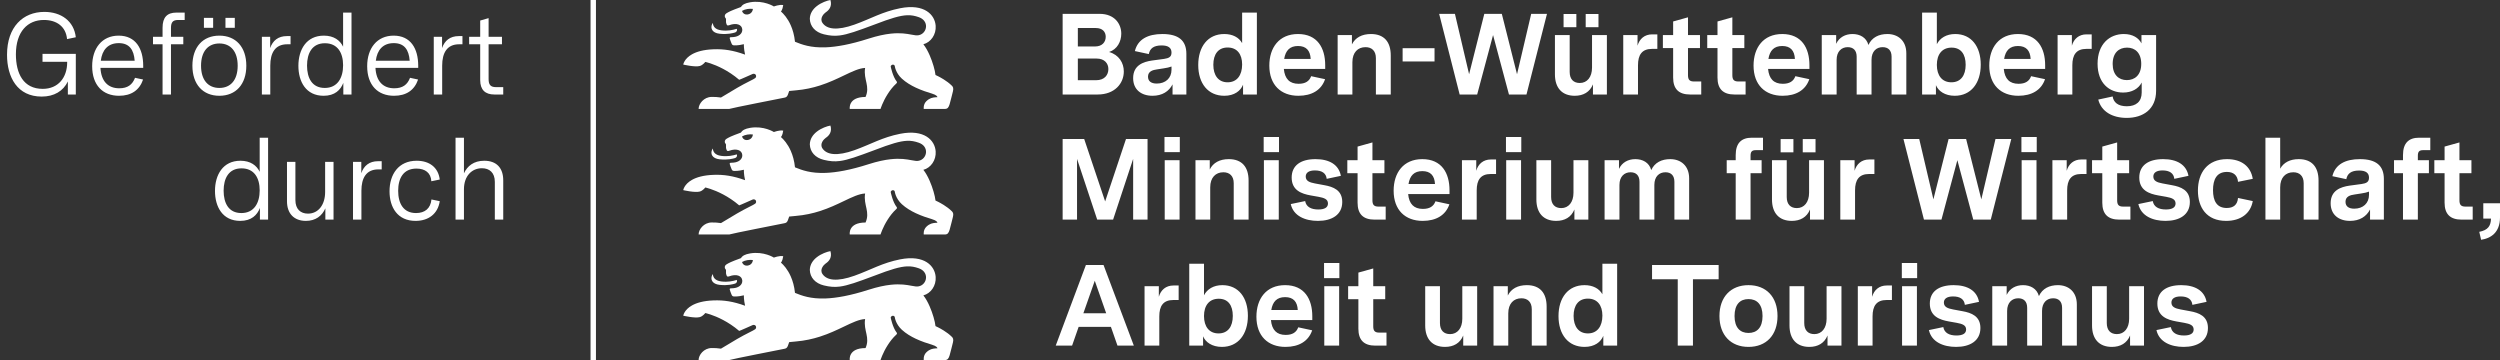
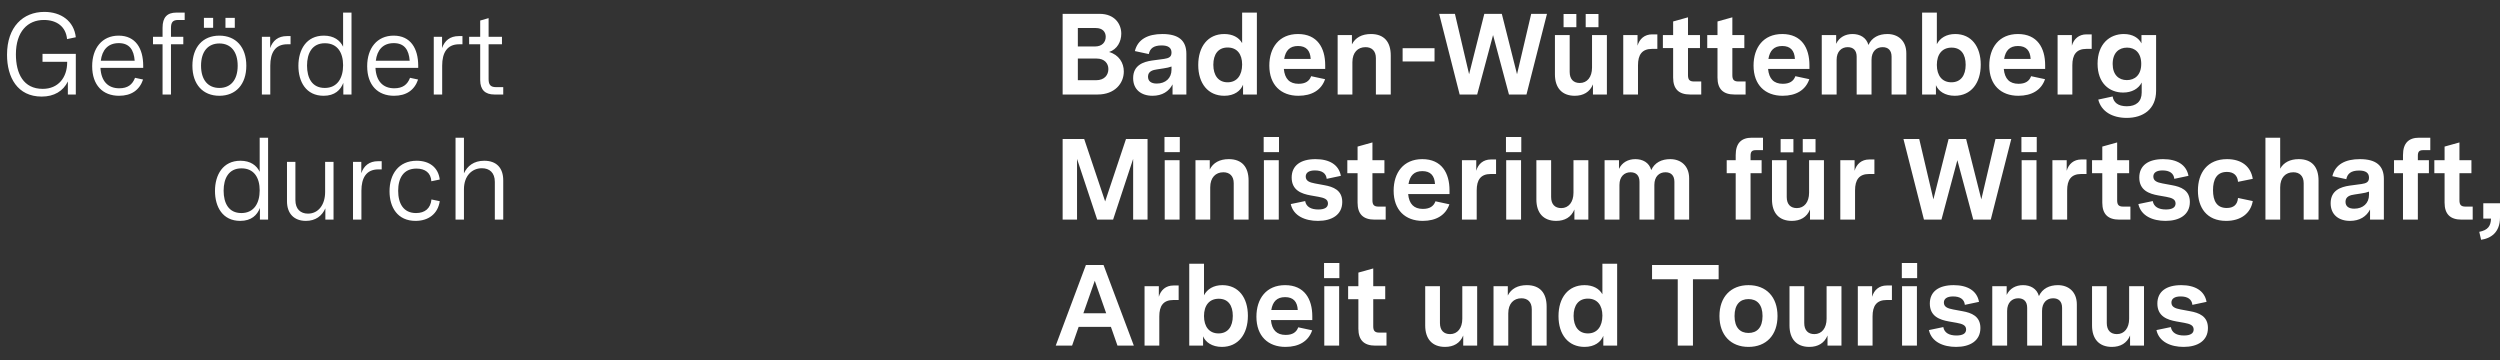
<svg xmlns="http://www.w3.org/2000/svg" viewBox="0 0 1388.764 200" fill="#FFFFFF">
  <rect x="0" y="0" width="1388.764" height="200" fill="#333333" stroke="none" />
  <path d="M23.168 53.652C30.016 53.652 35.072 50.644 37.696 45.268L37.696 52.5L42.112 52.5L42.112 29.908L23.616 29.908L23.616 34.324L37.312 34.324L37.312 34.644C37.312 43.028 32.384 49.364 23.744 49.364C12.992 49.364 8.832 40.852 8.832 30.164C8.832 17.556 15.36 11.092 24.384 11.092C31.552 11.092 36.608 14.804 37.248 21.716L42.112 20.692C41.088 11.668 33.92 6.612 24.64 6.612C12.8 6.612 3.904 14.932 3.904 30.42C3.904 42.964 9.664 53.652 23.168 53.652ZM66.112 53.204C72.896 53.204 77.44 50.132 79.488 44.18L75.008 43.22C73.536 47.06 70.912 49.044 66.24 49.044C60.032 49.044 56.192 45.14 55.808 37.716L79.552 37.716L79.552 36.5C79.552 26.964 75.328 19.796 65.92 19.796C56.64 19.796 51.2 26.836 51.2 36.756C51.2 47.38 57.152 53.204 66.112 53.204ZM56 33.748C56.704 27.86 59.904 23.956 65.984 23.956C71.872 23.956 74.368 27.668 74.816 33.748ZM90.304 52.5L94.976 52.5L94.976 24.596L101.824 24.596L101.824 20.436L94.976 20.436L94.976 15.572C94.976 12.436 95.936 11.092 99.008 11.092L102.592 11.092L102.592 6.996L97.984 6.996C92.928 6.996 90.304 9.556 90.304 15.38L90.304 20.436L84.992 20.436L84.992 24.596L90.304 24.596ZM121.856 53.204C131.008 53.204 136.832 46.868 136.832 36.5C136.832 26.132 131.008 19.796 121.856 19.796C112.704 19.796 106.88 26.132 106.88 36.5C106.88 46.868 112.704 53.204 121.856 53.204ZM121.856 48.852C115.584 48.852 111.68 44.436 111.68 36.5C111.68 28.564 115.584 24.148 121.856 24.148C128.128 24.148 132.032 28.564 132.032 36.5C132.032 44.436 128.128 48.852 121.856 48.852ZM125.248 15.444L130.432 15.444L130.432 9.94L125.248 9.94ZM113.28 15.444L118.4 15.444L118.4 9.94L113.28 9.94ZM145.472 52.5L150.144 52.5L150.144 36.436C150.144 29.46 152.768 24.596 159.552 24.596L161.408 24.596L161.408 20.052L159.36 20.052C154.56 20.052 151.488 22.548 150.08 26.708L150.08 20.436L145.472 20.436ZM179.776 53.204C185.984 53.204 189.184 50.004 190.72 46.036L190.72 52.5L195.264 52.5L195.264 6.996L190.592 6.996L190.592 25.94C188.928 22.42 185.472 19.796 179.904 19.796C170.176 19.796 165.76 27.604 165.76 36.564C165.76 45.396 169.984 53.204 179.776 53.204ZM180.416 48.852C173.312 48.852 170.56 43.284 170.56 36.436C170.56 29.588 173.376 24.02 180.48 24.02C187.584 24.02 190.592 29.396 190.592 36.244C190.592 43.22 187.52 48.852 180.416 48.852ZM218.88 53.204C225.664 53.204 230.208 50.132 232.256 44.18L227.776 43.22C226.304 47.06 223.68 49.044 219.008 49.044C212.8 49.044 208.96 45.14 208.576 37.716L232.32 37.716L232.32 36.5C232.32 26.964 228.096 19.796 218.688 19.796C209.408 19.796 203.968 26.836 203.968 36.756C203.968 47.38 209.92 53.204 218.88 53.204ZM208.768 33.748C209.472 27.86 212.672 23.956 218.752 23.956C224.64 23.956 227.136 27.668 227.584 33.748ZM240.96 52.5L245.632 52.5L245.632 36.436C245.632 29.46 248.256 24.596 255.04 24.596L256.896 24.596L256.896 20.052L254.848 20.052C250.048 20.052 246.976 22.548 245.568 26.708L245.568 20.436L240.96 20.436ZM274.624 52.5L279.552 52.5L279.552 48.404L275.52 48.404C272.384 48.404 271.424 46.932 271.424 43.924L271.424 24.596L278.848 24.596L278.848 20.436L271.424 20.436L271.424 10.068L266.752 11.412L266.752 20.436L260.608 20.436L260.608 24.596L266.752 24.596L266.752 44.5C266.752 49.94 269.568 52.5 274.624 52.5Z" />
  <path d="M133.44 122.704C139.648 122.704 142.848 119.504 144.384 115.536L144.384 122L148.928 122L148.928 76.496L144.256 76.496L144.256 95.44C142.592 91.92 139.136 89.296 133.568 89.296C123.84 89.296 119.424 97.104 119.424 106.064C119.424 114.896 123.648 122.704 133.44 122.704ZM134.08 118.352C126.976 118.352 124.224 112.784 124.224 105.936C124.224 99.088 127.04 93.52 134.144 93.52C141.248 93.52 144.256 98.896 144.256 105.744C144.256 112.72 141.184 118.352 134.08 118.352ZM169.92 122.704C175.296 122.704 178.88 119.952 180.736 115.728L180.736 122L185.28 122L185.28 89.936L180.608 89.936L180.608 106.704C180.608 113.68 176.896 118.672 171.072 118.672C166.976 118.672 164.096 116.176 164.096 111.12L164.096 89.936L159.424 89.936L159.424 111.824C159.424 118.672 163.392 122.704 169.92 122.704ZM196.096 122L200.768 122L200.768 105.936C200.768 98.96 203.392 94.096 210.176 94.096L212.032 94.096L212.032 89.552L209.984 89.552C205.184 89.552 202.112 92.048 200.704 96.208L200.704 89.936L196.096 89.936ZM230.848 122.704C238.144 122.704 243.264 118.672 244.288 111.76L239.68 110.8C239.168 115.792 236.032 118.352 231.104 118.352C224.064 118.352 221.184 112.976 221.184 106C221.184 99.024 224.064 93.648 231.36 93.648C236.16 93.648 239.36 96.016 239.616 100.688L244.288 99.728C243.456 92.944 238.464 89.296 231.488 89.296C221.312 89.296 216.384 96.912 216.384 106.256C216.384 115.216 220.864 122.704 230.848 122.704ZM253.056 122L257.728 122L257.728 105.104C257.728 97.808 262.08 93.456 267.712 93.456C271.936 93.456 274.88 95.952 274.88 101.008L274.88 122L279.552 122L279.552 100.176C279.552 93.328 275.84 89.296 268.992 89.296C263.168 89.296 259.584 92.24 257.728 96.272L257.728 76.496L253.056 76.496Z" />
  <path d="" />
-   <line x1="329.552" y1="0" x2="329.552" y2="200" stroke="#FFFFFF" stroke-width="3" />
  <g transform="translate(379.552,0)">
-     <path id="lion" d="M133.391,164.086c4.138-1.09,7.165-5.375,6.827-10.254-.423-6.048-6.149-12.444-19.728-9.762-4.942.978-8.988,2.416-12.87,4-4.075,1.662-7.97,3.485-12.531,5.105-4.697,1.669-8.639,2.39-11.705,2.13-2.758-.234-4.807-1.262-6.06-3.108-1.704-2.555.772-5.132,1.82-5.852,1.91-1.249,3.63-3.38,2.614-6.845-1.831.319-5.045,1.394-7.603,3.412-2.116,1.669-3.784,3.981-3.848,7.042.122,4.185,3.016,7.455,7.832,8.608,3.231.773,5.809,1.022,8.855.624,4.372-.572,9.71-2.479,19.335-6.084,8.993-3.469,14.049-4.958,17.923-5.133,2.431-.11,4.396.298,6.578,1.059,1.364.476,2.35,1.198,3.006,2.041.78,1.003,1.094,2.179,1.021,3.317-.137,2.136-1.634,4.145-3.96,4.646-.536.116-1.116.151-1.733.09-.72-.069-1.503-.217-2.387-.381-2.609-.489-6.128-1.146-11.605-.543-3.286.362-7.276,1.177-12.197,2.755-10.268,3.291-17.933,4.609-23.849,4.836-8.38.321-13.254-1.547-17.057-3.101-.375-3.641-1.252-6.649-2.327-9.094-1.744-3.967-4.01-6.45-5.5-7.747,0,0,.862-.534,1.291-3.534-2.143-.428-5.17.778-5.17.778,0,0-5.62-3.608-13.219-2.323-2.9.508-4.281,1.302-5.075,2.614-6.038,2.217-6.53,2.598-8.07,3.487-1.0.63-.915,1.471-.915,1.683,0,.487.254.788.365.921.159.185.307.354.307.693.016,1.757-.137,1.633.402,3.024.238.561.767.518,1.402.302,3.985-1.487,7.044-.327,7.239,2.368.156,2.324-2.01,3.993-4.905,4.226-.645.039-1.094.065-1.344.079-.476.032-.794.074-.741.63.061.44.695,2.023.867,2.472.435,1.225.714,1.397,1.741,1.434,1.937.069,4.445-.413,5.25-.661,0,0-.085,2.455.683,5.799-6.71-2.418-11.832-3.169-17.516-2.963-5.677.204-9.449,1.368-11.951,2.772-4.429,2.484-4.882,5.72-4.882,5.72.032.005,6.53,1.534,9.192.783,1.805-.513,3.043-2.259,3.043-2.259,0,0,4.289.881,9.93,3.873,2.759,1.464,5.841,3.433,8.903,6.051.113.097,7.202-3.131,7.551-3.26.875-.322,1.529.262,1.68.547.246.466.332,1.341-.352,1.797-.672.603-5.423,2.7-10.001,5.404-2.974,1.762-6.207,3.672-8.985,5.37-2.18-.28-3.127-.365-5.175-.344-4.377.048-7.255,3.873-7.255,6.672h17.024c.709-.258,7.828-1.71,15.017-3.149,5.226-1.046,10.489-2.084,13.353-2.65,1.284-.254,2.079-.412,2.185-.434.382-.086.898-.147,1.365-.605.234-.229.455-.559.641-1.04.132-.328.736-2.079.736-2.079l3.725-.36c4.972-.421,9.381-1.422,13.338-2.689,5.085-1.627,9.426-3.692,13.259-5.528,4.668-2.238,8.52-4.085,11.859-4.233-.537,3.301.239,5.869.764,8.398.501,2.409.775,4.784-.526,7.723-9.859,0-8.774,6.645-8.774,6.645h17.098s1.205-3.932,3.974-8.266c1.274-1.995,2.836-4.076,4.844-5.9.418-.376.381-.772.143-1.09-2.17-2.693-3.267-8.116-3.267-8.116-.185-.693.652-1.153.938-1.201.301-.053,1.113-.059,1.279.723,0,0,.381,3.761,3.943,7.036,2.253,2.066,4.989,3.695,7.716,4.979,3.28,1.545,6.551,2.593,8.963,3.306,2.757.815,3.064,1.735,3.064,2.01-.064,0-1.048.048-1.206.064-1.397.153-3.001.333-4.869,2.106-1.91,1.815-1.508,4.349-1.508,4.349h11.764c1.535,0,2.08-.905,2.614-2.635.344-1.111,1.736-6.751,1.831-7.137.46-1.714-.021-2.624-.614-3.137-1.349-1.352-2.988-2.537-4.5-3.485-2.452-1.537-4.57-2.452-4.57-2.452-.279-2.619-1.515-7.007-3.244-10.964-1.02-2.336-2.229-4.521-3.498-6.104ZM32.649,145.547c1.773-1.06,4.104-1.33,6.02-1.105-.207,3.465-5.073,4.384-6.02,1.105ZM16.018,152.953c.068-.148.146-.294.232-.437.014-.024.085-.14.103-.165.036-.049.115-.019.12.041.069,1.365.852,3.476,4.662,3.952,3.604.455,6.314-.159,8.626-.841.259.624.19,1.609-1,2.047-1.074.328-3.996,1.18-8.536.698-4.239-.45-5.217-3.112-4.207-5.296ZM133.391,94.336c4.138-1.09,7.165-5.375,6.827-10.254-.423-6.048-6.149-12.444-19.728-9.762-4.942.978-8.988,2.416-12.87,4-4.075,1.662-7.97,3.485-12.531,5.105-4.697,1.669-8.639,2.39-11.705,2.13-2.758-.234-4.807-1.262-6.06-3.108-1.704-2.555.772-5.132,1.82-5.852,1.91-1.249,3.63-3.38,2.614-6.845-1.831.319-5.045,1.394-7.603,3.412-2.116,1.669-3.784,3.981-3.848,7.042.122,4.185,3.016,7.455,7.832,8.608,3.231.773,5.809,1.022,8.855.624,4.372-.572,9.71-2.479,19.335-6.084,8.993-3.469,14.049-4.958,17.923-5.133,2.431-.11,4.396.298,6.578,1.059,1.364.476,2.35,1.198,3.006,2.041.78,1.003,1.094,2.179,1.021,3.317-.137,2.136-1.634,4.145-3.96,4.646-.536.116-1.116.151-1.733.09-.72-.069-1.503-.217-2.387-.381-2.609-.489-6.128-1.146-11.605-.543-3.286.362-7.276,1.177-12.197,2.755-10.268,3.291-17.933,4.609-23.849,4.836-8.38.321-13.254-1.547-17.057-3.101-.375-3.641-1.252-6.649-2.327-9.094-1.744-3.967-4.01-6.45-5.5-7.747,0,0,.862-.534,1.291-3.534-2.143-.428-5.17.778-5.17.778,0,0-5.62-3.608-13.219-2.323-2.9.508-4.281,1.302-5.075,2.614-6.038,2.217-6.53,2.598-8.07,3.487-1.0.63-.915,1.471-.915,1.683,0,.487.254.788.365.921.159.185.307.354.307.693.016,1.757-.137,1.633.402,3.024.238.561.767.518,1.402.302,3.985-1.487,7.044-.327,7.239,2.368.156,2.324-2.01,3.993-4.905,4.226-.645.039-1.094.065-1.344.079-.476.032-.794.074-.741.63.061.44.695,2.023.867,2.472.435,1.225.714,1.397,1.741,1.434,1.937.069,4.445-.413,5.25-.661,0,0-.085,2.455.683,5.799-6.71-2.418-11.832-3.169-17.516-2.963-5.677.204-9.449,1.368-11.951,2.772-4.429,2.484-4.882,5.72-4.882,5.72.032.005,6.53,1.534,9.192.783,1.805-.513,3.043-2.259,3.043-2.259,0,0,4.289.881,9.93,3.873,2.759,1.464,5.841,3.433,8.903,6.051.113.097,7.202-3.131,7.551-3.26.875-.322,1.529.262,1.68.547.246.466.332,1.341-.352,1.797-.672.603-5.423,2.7-10.001,5.404-2.974,1.762-6.207,3.672-8.985,5.37-2.18-.28-3.127-.365-5.175-.344-4.377.048-7.255,3.873-7.255,6.672h17.024c.709-.258,7.828-1.71,15.017-3.149,5.226-1.046,10.489-2.084,13.353-2.65,1.284-.254,2.079-.412,2.185-.434.382-.086.898-.147,1.365-.605.234-.229.455-.559.641-1.04.132-.328.736-2.079.736-2.079l3.725-.36c4.972-.421,9.381-1.422,13.338-2.689,5.085-1.627,9.426-3.692,13.259-5.528,4.668-2.238,8.52-4.085,11.859-4.233-.537,3.301.239,5.869.764,8.398.501,2.409.775,4.784-.526,7.723-9.859,0-8.774,6.645-8.774,6.645h17.098s1.205-3.932,3.974-8.266c1.274-1.995,2.836-4.076,4.844-5.9.418-.376.381-.772.143-1.09-2.17-2.693-3.267-8.116-3.267-8.116-.185-.693.652-1.153.938-1.201.301-.053,1.113-.059,1.279.723,0,0,.381,3.761,3.943,7.036,2.253,2.066,4.989,3.695,7.716,4.979,3.28,1.545,6.551,2.593,8.963,3.306,2.757.815,3.064,1.735,3.064,2.01-.064,0-1.048.048-1.206.064-1.397.153-3.001.333-4.869,2.106-1.91,1.815-1.508,4.349-1.508,4.349h11.764c1.535,0,2.08-.905,2.614-2.635.344-1.111,1.736-6.751,1.831-7.137.46-1.714-.021-2.624-.614-3.137-1.349-1.352-2.988-2.537-4.5-3.485-2.452-1.537-4.57-2.452-4.57-2.452-.279-2.619-1.515-7.007-3.244-10.964-1.02-2.336-2.229-4.521-3.498-6.104ZM32.649,75.797c1.773-1.06,4.104-1.33,6.02-1.105-.207,3.465-5.073,4.384-6.02,1.105ZM16.018,83.204c.068-.148.146-.294.232-.437.014-.024.085-.14.103-.165.036-.049.115-.019.12.041.069,1.365.852,3.476,4.662,3.952,3.604.455,6.314-.159,8.626-.841.259.624.19,1.609-1,2.047-1.074.328-3.996,1.18-8.536.698-4.239-.45-5.217-3.112-4.207-5.296ZM133.391,24.586c4.138-1.09,7.165-5.375,6.827-10.254-.423-6.048-6.149-12.444-19.728-9.762-4.942.978-8.988,2.416-12.87,4-4.075,1.662-7.97,3.485-12.531,5.105-4.697,1.669-8.639,2.39-11.705,2.13-2.758-.234-4.807-1.262-6.06-3.108-1.704-2.555.772-5.132,1.82-5.852,1.91-1.249,3.63-3.38,2.614-6.845-1.831.319-5.045,1.394-7.603,3.412-2.116,1.669-3.784,3.981-3.848,7.042.122,4.185,3.016,7.455,7.832,8.608,3.231.773,5.809,1.022,8.855.624,4.372-.572,9.71-2.479,19.335-6.084,8.993-3.469,14.049-4.958,17.923-5.133,2.431-.11,4.396.298,6.578,1.059,1.364.476,2.35,1.198,3.006,2.041.78,1.003,1.094,2.179,1.021,3.317-.137,2.136-1.634,4.145-3.96,4.646-.536.116-1.116.151-1.733.09-.72-.069-1.503-.217-2.387-.381-2.609-.489-6.128-1.146-11.605-.543-3.286.362-7.276,1.177-12.197,2.755-10.268,3.291-17.933,4.609-23.849,4.836-8.38.321-13.254-1.547-17.057-3.101-.375-3.641-1.252-6.649-2.327-9.094-1.744-3.967-4.01-6.45-5.5-7.747,0,0,.862-.534,1.291-3.534-2.143-.428-5.17.778-5.17.778,0,0-5.62-3.608-13.219-2.323-2.9.508-4.281,1.302-5.075,2.614-6.038,2.217-6.53,2.598-8.07,3.487-1.0.63-.915,1.471-.915,1.683,0,.487.254.788.365.921.159.185.307.354.307.693.016,1.757-.137,1.633.402,3.024.238.561.767.518,1.402.302,3.985-1.487,7.044-.327,7.239,2.368.156,2.324-2.01,3.993-4.905,4.226-.645.039-1.094.065-1.344.079-.476.032-.794.074-.741.63.061.44.695,2.023.867,2.472.435,1.225.714,1.397,1.741,1.434,1.937.069,4.445-.413,5.25-.661,0,0-.085,2.455.683,5.799-6.71-2.418-11.832-3.169-17.516-2.963-5.677.204-9.449,1.368-11.951,2.772-4.429,2.484-4.882,5.72-4.882,5.72.032.005,6.53,1.534,9.192.783,1.805-.513,3.043-2.259,3.043-2.259,0,0,4.289.881,9.93,3.873,2.759,1.464,5.841,3.433,8.903,6.051.113.097,7.202-3.131,7.551-3.26.875-.322,1.529.262,1.68.547.246.466.332,1.341-.352,1.797-.672.603-5.423,2.7-10.001,5.404-2.974,1.762-6.207,3.672-8.985,5.37-2.18-.28-3.127-.365-5.175-.344-4.377.048-7.255,3.873-7.255,6.672h17.024c.709-.258,7.828-1.71,15.017-3.149,5.226-1.046,10.489-2.084,13.353-2.65,1.284-.254,2.079-.412,2.185-.434.382-.086.898-.147,1.365-.605.234-.229.455-.559.641-1.04.132-.328.736-2.079.736-2.079l3.725-.36c4.972-.421,9.381-1.422,13.338-2.689,5.085-1.627,9.426-3.692,13.259-5.528,4.668-2.238,8.52-4.085,11.859-4.233-.537,3.301.239,5.869.764,8.398.501,2.409.775,4.784-.526,7.723-9.859,0-8.774,6.645-8.774,6.645h17.098s1.205-3.932,3.974-8.266c1.274-1.995,2.836-4.076,4.844-5.9.418-.376.381-.772.143-1.09-2.17-2.693-3.267-8.116-3.267-8.116-.185-.693.652-1.153.938-1.201.301-.053,1.113-.059,1.279.723,0,0,.381,3.761,3.943,7.036,2.253,2.066,4.989,3.695,7.716,4.979,3.28,1.545,6.551,2.593,8.963,3.306,2.757.815,3.064,1.735,3.064,2.01-.064,0-1.048.048-1.206.064-1.397.153-3.001.333-4.869,2.106-1.91,1.815-1.508,4.349-1.508,4.349h11.764c1.535,0,2.08-.905,2.614-2.635.344-1.111,1.736-6.751,1.831-7.137.46-1.714-.021-2.624-.614-3.137-1.349-1.352-2.988-2.537-4.5-3.485-2.452-1.537-4.57-2.452-4.57-2.452-.279-2.619-1.515-7.007-3.244-10.964-1.02-2.336-2.229-4.521-3.498-6.104ZM32.649,6.047c1.773-1.06,4.104-1.33,6.02-1.105-.207,3.465-5.073,4.384-6.02,1.105ZM16.018,13.454c.068-.148.146-.294.232-.437.014-.024.085-.14.103-.165.036-.049.115-.019.12.041.069,1.365.852,3.476,4.662,3.952,3.604.455,6.314-.159,8.626-.841.259.624.19,1.609-1,2.047-1.074.328-3.996,1.18-8.536.698-4.239-.45-5.217-3.112-4.207-5.296Z" />
-   </g>
+     </g>
  <path d="M590.3 52.5L609.756 52.5C619.228 52.5 624.284 46.356 624.284 39.7C624.284 34.9 621.532 30.42 616.092 28.884C620.636 27.412 622.876 23.06 622.876 18.708C622.876 13.14 619.036 7.7 610.908 7.7L590.3 7.7ZM608.86 44.564L598.748 44.564L598.748 32.532L609.244 32.532C613.532 32.532 615.708 35.22 615.708 38.356C615.708 41.62 613.596 44.564 608.86 44.564ZM608.348 25.812L598.748 25.812L598.748 15.572L608.732 15.572C612.444 15.572 614.236 17.684 614.236 20.436C614.236 23.38 612.252 25.812 608.348 25.812ZM640.22 53.204C645.596 53.204 649.372 50.772 651.356 46.868L651.356 52.5L659.036 52.5L659.036 29.908C659.036 22.484 654.684 18.9 645.724 18.9C637.596 18.9 632.028 21.844 630.428 28.372L638.172 30.036C638.748 27.028 640.732 25.236 645.276 25.236C648.924 25.236 650.78 26.516 650.78 29.204C650.78 31.764 649.116 32.34 646.62 32.724L639.964 33.62C635.164 34.324 629.468 36.18 629.468 43.412C629.468 49.748 633.948 53.204 640.22 53.204ZM642.588 46.42C639.516 46.42 637.724 45.14 637.724 42.58C637.724 39.636 640.348 38.868 642.716 38.548L646.428 37.972C648.284 37.716 649.564 37.396 650.78 36.948L650.78 38.74C650.78 43.412 647.452 46.42 642.588 46.42ZM680.092 53.204C685.724 53.204 689.18 50.452 690.524 47.06L690.524 52.5L698.204 52.5L698.204 6.996L690.012 6.996L690.012 23.956C688.22 20.756 684.7 18.9 680.092 18.9C671.004 18.9 665.628 25.876 665.628 36.116C665.628 46.356 671.068 53.204 680.092 53.204ZM681.948 45.716C676.764 45.716 674.012 41.812 674.012 35.988C674.012 30.1 676.764 26.388 681.948 26.388C687.196 26.388 690.012 30.1 690.012 35.796C690.012 41.812 687.132 45.716 681.948 45.716ZM721.244 53.204C728.796 53.204 734.044 50.004 736.092 43.988L728.348 42.324C727.324 45.14 725.084 46.548 721.372 46.548C716.38 46.548 713.692 43.796 713.18 38.292L736.156 38.292L736.156 36.18C736.156 26.644 731.804 18.9 721.052 18.9C710.556 18.9 705.116 26.452 705.116 36.436C705.116 47.188 711.58 53.204 721.244 53.204ZM713.372 32.724C714.14 28.052 716.508 25.556 721.052 25.556C725.596 25.556 727.836 28.052 728.092 32.724ZM743.068 52.5L751.26 52.5L751.26 34.58C751.26 29.14 754.268 26.196 758.556 26.196C762.012 26.196 764.316 28.244 764.316 32.276L764.316 52.5L772.572 52.5L772.572 30.804C772.572 23.316 768.924 18.9 761.564 18.9C756.572 18.9 752.86 20.884 751.004 24.66L751.004 19.476L743.068 19.476ZM779.164 34.132L796.892 34.132L796.892 26.772L779.164 26.772ZM810.844 52.5L820.572 52.5L829.404 19.476L838.236 52.5L847.964 52.5L859.356 7.7L850.588 7.7L842.716 41.236L834.268 7.7L824.54 7.7L816.092 41.236L808.22 7.7L799.452 7.7ZM874.78 53.204C879.516 53.204 883.164 51.156 884.892 46.868L884.892 52.5L892.636 52.5L892.636 19.476L884.38 19.476L884.38 37.588C884.38 42.772 881.692 46.1 877.596 46.1C874.14 46.1 871.964 44.052 871.964 39.956L871.964 19.476L863.772 19.476L863.772 41.3C863.772 48.788 867.676 53.204 874.78 53.204ZM880.86 15.124L887.964 15.124L887.964 7.764L880.86 7.764ZM868.572 15.124L875.676 15.124L875.676 7.764L868.572 7.764ZM901.724 52.5L909.916 52.5L909.916 36.244C909.916 30.484 912.092 27.156 917.724 27.156L920.668 27.156L920.668 19.092L917.788 19.092C913.564 19.092 910.748 21.588 909.66 25.364L909.66 19.476L901.724 19.476ZM938.844 52.5L945.052 52.5L945.052 45.268L941.084 45.268C938.524 45.268 937.692 44.244 937.692 41.748L937.692 26.708L944.348 26.708L944.348 19.476L937.692 19.476L937.692 9.62L929.436 11.924L929.436 19.476L923.74 19.476L923.74 26.708L929.436 26.708L929.436 43.092C929.436 49.428 932.572 52.5 938.844 52.5ZM963.484 52.5L969.692 52.5L969.692 45.268L965.724 45.268C963.164 45.268 962.332 44.244 962.332 41.748L962.332 26.708L968.988 26.708L968.988 19.476L962.332 19.476L962.332 9.62L954.076 11.924L954.076 19.476L948.38 19.476L948.38 26.708L954.076 26.708L954.076 43.092C954.076 49.428 957.212 52.5 963.484 52.5ZM990.236 53.204C997.788 53.204 1003.036 50.004 1005.084 43.988L997.34 42.324C996.316 45.14 994.076 46.548 990.364 46.548C985.372 46.548 982.684 43.796 982.172 38.292L1005.148 38.292L1005.148 36.18C1005.148 26.644 1000.796 18.9 990.044 18.9C979.548 18.9 974.108 26.452 974.108 36.436C974.108 47.188 980.572 53.204 990.236 53.204ZM982.364 32.724C983.132 28.052 985.5 25.556 990.044 25.556C994.588 25.556 996.828 28.052 997.084 32.724ZM1011.996 52.5L1020.252 52.5L1020.252 33.236C1020.252 28.564 1023.004 26.196 1026.396 26.196C1029.468 26.196 1031.388 27.924 1031.388 31.508L1031.388 52.5L1039.644 52.5L1039.644 33.236C1039.644 28.564 1042.332 26.196 1045.788 26.196C1048.86 26.196 1050.78 27.924 1050.78 31.508L1050.78 52.5L1058.972 52.5L1058.972 29.588C1058.972 22.548 1054.3 18.9 1048.476 18.9C1043.74 18.9 1039.836 20.756 1037.916 24.98C1036.764 20.756 1033.116 18.9 1029.084 18.9C1025.052 18.9 1021.66 20.756 1019.996 24.34L1019.996 19.476L1011.996 19.476ZM1085.852 53.204C1094.876 53.204 1100.316 46.228 1100.316 35.924C1100.316 25.876 1095.132 18.9 1086.108 18.9C1081.244 18.9 1077.66 21.14 1075.932 24.532L1075.932 6.996L1067.74 6.996L1067.74 52.5L1075.42 52.5L1075.42 47.316C1076.764 50.58 1080.412 53.204 1085.852 53.204ZM1083.996 45.716C1078.876 45.716 1075.932 42.004 1075.932 36.052C1075.932 30.164 1078.876 26.452 1084.124 26.452C1089.308 26.452 1091.932 30.1 1091.932 35.988C1091.932 41.876 1089.244 45.716 1083.996 45.716ZM1121.18 53.204C1128.732 53.204 1133.98 50.004 1136.028 43.988L1128.284 42.324C1127.26 45.14 1125.02 46.548 1121.308 46.548C1116.316 46.548 1113.628 43.796 1113.116 38.292L1136.092 38.292L1136.092 36.18C1136.092 26.644 1131.74 18.9 1120.988 18.9C1110.492 18.9 1105.052 26.452 1105.052 36.436C1105.052 47.188 1111.516 53.204 1121.18 53.204ZM1113.308 32.724C1114.076 28.052 1116.444 25.556 1120.988 25.556C1125.532 25.556 1127.772 28.052 1128.028 32.724ZM1143.004 52.5L1151.196 52.5L1151.196 36.244C1151.196 30.484 1153.372 27.156 1159.004 27.156L1161.948 27.156L1161.948 19.092L1159.068 19.092C1154.844 19.092 1152.028 21.588 1150.94 25.364L1150.94 19.476L1143.004 19.476ZM1181.404 65.492C1190.364 65.492 1197.724 60.82 1197.724 50.388L1197.724 19.476L1189.596 19.476L1189.596 24.084C1188.06 21.076 1184.732 18.9 1179.804 18.9C1171.868 18.9 1165.212 24.468 1165.212 35.412C1165.212 46.164 1171.676 51.412 1179.42 51.412C1184.156 51.412 1187.932 49.364 1189.724 45.844L1189.724 51.412C1189.724 56.404 1186.652 59.028 1181.468 59.028C1176.412 59.028 1174.044 56.724 1173.596 53.588L1165.596 55.316C1167.26 61.908 1173.34 65.492 1181.404 65.492ZM1181.468 44.5C1177.052 44.5 1173.596 41.62 1173.596 35.54C1173.596 29.268 1177.116 26.452 1181.596 26.452C1186.076 26.452 1189.468 29.396 1189.468 35.476C1189.468 41.812 1185.756 44.5 1181.468 44.5Z" />
  <path d="M590.3 122L598.3 122L598.3 88.272L609.5 122L618.332 122L629.468 88.272L629.468 122L637.468 122L637.468 77.2L625.5 77.2L613.916 111.888L602.268 77.2L590.3 77.2ZM647.004 122L655.26 122L655.26 88.976L647.004 88.976ZM646.876 84.496L655.388 84.496L655.388 76.112L646.876 76.112ZM664.092 122L672.284 122L672.284 104.08C672.284 98.64 675.292 95.696 679.58 95.696C683.036 95.696 685.34 97.744 685.34 101.776L685.34 122L693.596 122L693.596 100.304C693.596 92.816 689.948 88.4 682.588 88.4C677.596 88.4 673.884 90.384 672.028 94.16L672.028 88.976L664.092 88.976ZM702.108 122L710.364 122L710.364 88.976L702.108 88.976ZM701.98 84.496L710.492 84.496L710.492 76.112L701.98 76.112ZM732.124 122.704C739.868 122.704 745.628 119.312 745.628 112.208C745.628 105.616 740.636 103.76 735.644 102.864L730.46 101.904C727.388 101.328 725.34 100.496 725.34 98.064C725.34 95.952 727.068 94.672 730.46 94.672C734.3 94.672 736.668 96.208 736.988 99.344L744.86 97.68C743.708 91.472 738.46 88.4 730.78 88.4C722.524 88.4 717.532 91.92 717.532 98.64C717.532 105.744 723.036 107.664 728.092 108.56L732.444 109.328C735.516 109.904 737.692 110.608 737.692 113.04C737.692 115.28 735.772 116.368 732.316 116.368C728.284 116.368 725.596 114.896 725.02 111.696L717.02 113.36C718.492 120.016 725.084 122.704 732.124 122.704ZM763.548 122L769.756 122L769.756 114.768L765.788 114.768C763.228 114.768 762.396 113.744 762.396 111.248L762.396 96.208L769.052 96.208L769.052 88.976L762.396 88.976L762.396 79.12L754.14 81.424L754.14 88.976L748.444 88.976L748.444 96.208L754.14 96.208L754.14 112.592C754.14 118.928 757.276 122 763.548 122ZM790.3 122.704C797.852 122.704 803.1 119.504 805.148 113.488L797.404 111.824C796.38 114.64 794.14 116.048 790.428 116.048C785.436 116.048 782.748 113.296 782.236 107.792L805.212 107.792L805.212 105.68C805.212 96.144 800.86 88.4 790.108 88.4C779.612 88.4 774.172 95.952 774.172 105.936C774.172 116.688 780.636 122.704 790.3 122.704ZM782.428 102.224C783.196 97.552 785.564 95.056 790.108 95.056C794.652 95.056 796.892 97.552 797.148 102.224ZM812.124 122L820.316 122L820.316 105.744C820.316 99.984 822.492 96.656 828.124 96.656L831.068 96.656L831.068 88.592L828.188 88.592C823.964 88.592 821.148 91.088 820.06 94.864L820.06 88.976L812.124 88.976ZM836.7 122L844.956 122L844.956 88.976L836.7 88.976ZM836.572 84.496L845.084 84.496L845.084 76.112L836.572 76.112ZM864.476 122.704C869.212 122.704 872.86 120.656 874.588 116.368L874.588 122L882.332 122L882.332 88.976L874.076 88.976L874.076 107.088C874.076 112.272 871.388 115.6 867.292 115.6C863.836 115.6 861.66 113.552 861.66 109.456L861.66 88.976L853.468 88.976L853.468 110.8C853.468 118.288 857.372 122.704 864.476 122.704ZM891.356 122L899.612 122L899.612 102.736C899.612 98.064 902.364 95.696 905.756 95.696C908.828 95.696 910.748 97.424 910.748 101.008L910.748 122L919.004 122L919.004 102.736C919.004 98.064 921.692 95.696 925.148 95.696C928.22 95.696 930.14 97.424 930.14 101.008L930.14 122L938.332 122L938.332 99.088C938.332 92.048 933.66 88.4 927.836 88.4C923.1 88.4 919.196 90.256 917.276 94.48C916.124 90.256 912.476 88.4 908.444 88.4C904.412 88.4 901.02 90.256 899.356 93.84L899.356 88.976L891.356 88.976ZM964.188 122L972.444 122L972.444 96.208L978.588 96.208L978.588 88.976L972.444 88.976L972.444 86.544C972.444 84.304 973.148 83.408 975.388 83.408L979.356 83.408L979.356 76.496L973.148 76.496C967.388 76.496 964.188 79.44 964.188 86.16L964.188 88.976L959.196 88.976L959.196 96.208L964.188 96.208ZM995.356 122.704C1000.092 122.704 1003.74 120.656 1005.468 116.368L1005.468 122L1013.212 122L1013.212 88.976L1004.956 88.976L1004.956 107.088C1004.956 112.272 1002.268 115.6 998.172 115.6C994.716 115.6 992.54 113.552 992.54 109.456L992.54 88.976L984.348 88.976L984.348 110.8C984.348 118.288 988.252 122.704 995.356 122.704ZM1001.436 84.624L1008.54 84.624L1008.54 77.264L1001.436 77.264ZM989.148 84.624L996.252 84.624L996.252 77.264L989.148 77.264ZM1022.3 122L1030.492 122L1030.492 105.744C1030.492 99.984 1032.668 96.656 1038.3 96.656L1041.244 96.656L1041.244 88.592L1038.364 88.592C1034.14 88.592 1031.324 91.088 1030.236 94.864L1030.236 88.976L1022.3 88.976ZM1068.764 122L1078.492 122L1087.324 88.976L1096.156 122L1105.884 122L1117.276 77.2L1108.508 77.2L1100.636 110.736L1092.188 77.2L1082.46 77.2L1074.012 110.736L1066.14 77.2L1057.372 77.2ZM1123.036 122L1131.292 122L1131.292 88.976L1123.036 88.976ZM1122.908 84.496L1131.42 84.496L1131.42 76.112L1122.908 76.112ZM1140.124 122L1148.316 122L1148.316 105.744C1148.316 99.984 1150.492 96.656 1156.124 96.656L1159.068 96.656L1159.068 88.592L1156.188 88.592C1151.964 88.592 1149.148 91.088 1148.06 94.864L1148.06 88.976L1140.124 88.976ZM1177.244 122L1183.452 122L1183.452 114.768L1179.484 114.768C1176.924 114.768 1176.092 113.744 1176.092 111.248L1176.092 96.208L1182.748 96.208L1182.748 88.976L1176.092 88.976L1176.092 79.12L1167.836 81.424L1167.836 88.976L1162.14 88.976L1162.14 96.208L1167.836 96.208L1167.836 112.592C1167.836 118.928 1170.972 122 1177.244 122ZM1202.972 122.704C1210.716 122.704 1216.476 119.312 1216.476 112.208C1216.476 105.616 1211.484 103.76 1206.492 102.864L1201.308 101.904C1198.236 101.328 1196.188 100.496 1196.188 98.064C1196.188 95.952 1197.916 94.672 1201.308 94.672C1205.148 94.672 1207.516 96.208 1207.836 99.344L1215.708 97.68C1214.556 91.472 1209.308 88.4 1201.628 88.4C1193.372 88.4 1188.38 91.92 1188.38 98.64C1188.38 105.744 1193.884 107.664 1198.94 108.56L1203.292 109.328C1206.364 109.904 1208.54 110.608 1208.54 113.04C1208.54 115.28 1206.62 116.368 1203.164 116.368C1199.132 116.368 1196.444 114.896 1195.868 111.696L1187.868 113.36C1189.34 120.016 1195.932 122.704 1202.972 122.704ZM1236.636 122.704C1244.764 122.704 1250.268 118.544 1251.42 111.696L1243.228 109.968C1242.908 113.744 1240.732 115.536 1236.956 115.536C1231.452 115.536 1229.34 111.632 1229.34 105.616C1229.34 99.792 1231.324 95.504 1237.084 95.504C1240.732 95.504 1242.972 97.424 1243.228 101.008L1251.42 99.344C1250.332 92.496 1245.212 88.4 1237.148 88.4C1226.14 88.4 1220.956 96.08 1220.956 105.872C1220.956 115.152 1225.692 122.704 1236.636 122.704ZM1258.46 122L1266.652 122L1266.652 104.08C1266.652 98.64 1269.66 95.696 1273.948 95.696C1277.404 95.696 1279.708 97.744 1279.708 101.776L1279.708 122L1287.964 122L1287.964 100.304C1287.964 92.816 1284.316 88.4 1276.956 88.4C1272.156 88.4 1268.572 90.256 1266.652 93.712L1266.652 76.496L1258.46 76.496ZM1305.436 122.704C1310.812 122.704 1314.588 120.272 1316.572 116.368L1316.572 122L1324.252 122L1324.252 99.408C1324.252 91.984 1319.9 88.4 1310.94 88.4C1302.812 88.4 1297.244 91.344 1295.644 97.872L1303.388 99.536C1303.964 96.528 1305.948 94.736 1310.492 94.736C1314.14 94.736 1315.996 96.016 1315.996 98.704C1315.996 101.264 1314.332 101.84 1311.836 102.224L1305.18 103.12C1300.38 103.824 1294.684 105.68 1294.684 112.912C1294.684 119.248 1299.164 122.704 1305.436 122.704ZM1307.804 115.92C1304.732 115.92 1302.94 114.64 1302.94 112.08C1302.94 109.136 1305.564 108.368 1307.932 108.048L1311.644 107.472C1313.5 107.216 1314.78 106.896 1315.996 106.448L1315.996 108.24C1315.996 112.912 1312.668 115.92 1307.804 115.92ZM1334.876 122L1343.132 122L1343.132 96.208L1349.276 96.208L1349.276 88.976L1343.132 88.976L1343.132 86.544C1343.132 84.304 1343.836 83.408 1346.076 83.408L1350.044 83.408L1350.044 76.496L1343.836 76.496C1338.076 76.496 1334.876 79.44 1334.876 86.16L1334.876 88.976L1329.884 88.976L1329.884 96.208L1334.876 96.208ZM1367.388 122L1373.596 122L1373.596 114.768L1369.628 114.768C1367.068 114.768 1366.236 113.744 1366.236 111.248L1366.236 96.208L1372.892 96.208L1372.892 88.976L1366.236 88.976L1366.236 79.12L1357.98 81.424L1357.98 88.976L1352.284 88.976L1352.284 96.208L1357.98 96.208L1357.98 112.592C1357.98 118.928 1361.116 122 1367.388 122ZM1377.244 128.784L1378.268 133.2C1383.516 132.432 1388.764 129.296 1388.764 120.784L1388.764 112.912L1379.484 112.912L1379.484 121.424L1383.772 121.424C1383.644 125.456 1382.172 127.824 1377.244 128.784Z" />
  <path d="M586.46 192L595.548 192L599.196 181.568L617.116 181.568L620.764 192L629.852 192L613.02 147.2L603.228 147.2ZM601.82 174.016L608.156 155.968L614.492 174.016ZM635.804 192L643.996 192L643.996 175.744C643.996 169.984 646.172 166.656 651.804 166.656L654.748 166.656L654.748 158.592L651.868 158.592C647.644 158.592 644.828 161.088 643.74 164.864L643.74 158.976L635.804 158.976ZM678.748 192.704C687.772 192.704 693.212 185.728 693.212 175.424C693.212 165.376 688.028 158.4 679.004 158.4C674.14 158.4 670.556 160.64 668.828 164.032L668.828 146.496L660.636 146.496L660.636 192L668.316 192L668.316 186.816C669.66 190.08 673.308 192.704 678.748 192.704ZM676.892 185.216C671.772 185.216 668.828 181.504 668.828 175.552C668.828 169.664 671.772 165.952 677.02 165.952C682.204 165.952 684.828 169.6 684.828 175.488C684.828 181.376 682.14 185.216 676.892 185.216ZM714.076 192.704C721.628 192.704 726.876 189.504 728.924 183.488L721.18 181.824C720.156 184.64 717.916 186.048 714.204 186.048C709.212 186.048 706.524 183.296 706.012 177.792L728.988 177.792L728.988 175.68C728.988 166.144 724.636 158.4 713.884 158.4C703.388 158.4 697.948 165.952 697.948 175.936C697.948 186.688 704.412 192.704 714.076 192.704ZM706.204 172.224C706.972 167.552 709.34 165.056 713.884 165.056C718.428 165.056 720.668 167.552 720.924 172.224ZM735.644 192L743.9 192L743.9 158.976L735.644 158.976ZM735.516 154.496L744.028 154.496L744.028 146.112L735.516 146.112ZM763.996 192L770.204 192L770.204 184.768L766.236 184.768C763.676 184.768 762.844 183.744 762.844 181.248L762.844 166.208L769.5 166.208L769.5 158.976L762.844 158.976L762.844 149.12L754.588 151.424L754.588 158.976L748.892 158.976L748.892 166.208L754.588 166.208L754.588 182.592C754.588 188.928 757.724 192 763.996 192ZM802.716 192.704C807.452 192.704 811.1 190.656 812.828 186.368L812.828 192L820.572 192L820.572 158.976L812.316 158.976L812.316 177.088C812.316 182.272 809.628 185.6 805.532 185.6C802.076 185.6 799.9 183.552 799.9 179.456L799.9 158.976L791.708 158.976L791.708 180.8C791.708 188.288 795.612 192.704 802.716 192.704ZM829.66 192L837.852 192L837.852 174.08C837.852 168.64 840.86 165.696 845.148 165.696C848.604 165.696 850.908 167.744 850.908 171.776L850.908 192L859.164 192L859.164 170.304C859.164 162.816 855.516 158.4 848.156 158.4C843.164 158.4 839.452 160.384 837.596 164.16L837.596 158.976L829.66 158.976ZM880.22 192.704C885.852 192.704 889.308 189.952 890.652 186.56L890.652 192L898.332 192L898.332 146.496L890.14 146.496L890.14 163.456C888.348 160.256 884.828 158.4 880.22 158.4C871.132 158.4 865.756 165.376 865.756 175.616C865.756 185.856 871.196 192.704 880.22 192.704ZM882.076 185.216C876.892 185.216 874.14 181.312 874.14 175.488C874.14 169.6 876.892 165.888 882.076 165.888C887.324 165.888 890.14 169.6 890.14 175.296C890.14 181.312 887.26 185.216 882.076 185.216ZM931.996 192L940.444 192L940.444 155.136L954.716 155.136L954.716 147.2L917.724 147.2L917.724 155.136L931.996 155.136ZM971.292 192.704C981.148 192.704 987.42 186.176 987.42 175.552C987.42 164.928 981.148 158.4 971.292 158.4C961.5 158.4 955.164 164.928 955.164 175.552C955.164 186.176 961.5 192.704 971.292 192.704ZM971.292 184.96C966.684 184.96 963.548 182.016 963.548 175.552C963.548 169.088 966.62 166.144 971.292 166.144C975.964 166.144 979.1 169.088 979.1 175.552C979.1 182.016 975.964 184.96 971.292 184.96ZM1005.084 192.704C1009.82 192.704 1013.468 190.656 1015.196 186.368L1015.196 192L1022.94 192L1022.94 158.976L1014.684 158.976L1014.684 177.088C1014.684 182.272 1011.996 185.6 1007.9 185.6C1004.444 185.6 1002.268 183.552 1002.268 179.456L1002.268 158.976L994.076 158.976L994.076 180.8C994.076 188.288 997.98 192.704 1005.084 192.704ZM1032.028 192L1040.22 192L1040.22 175.744C1040.22 169.984 1042.396 166.656 1048.028 166.656L1050.972 166.656L1050.972 158.592L1048.092 158.592C1043.868 158.592 1041.052 161.088 1039.964 164.864L1039.964 158.976L1032.028 158.976ZM1056.604 192L1064.86 192L1064.86 158.976L1056.604 158.976ZM1056.476 154.496L1064.988 154.496L1064.988 146.112L1056.476 146.112ZM1086.62 192.704C1094.364 192.704 1100.124 189.312 1100.124 182.208C1100.124 175.616 1095.132 173.76 1090.14 172.864L1084.956 171.904C1081.884 171.328 1079.836 170.496 1079.836 168.064C1079.836 165.952 1081.564 164.672 1084.956 164.672C1088.796 164.672 1091.164 166.208 1091.484 169.344L1099.356 167.68C1098.204 161.472 1092.956 158.4 1085.276 158.4C1077.02 158.4 1072.028 161.92 1072.028 168.64C1072.028 175.744 1077.532 177.664 1082.588 178.56L1086.94 179.328C1090.012 179.904 1092.188 180.608 1092.188 183.04C1092.188 185.28 1090.268 186.368 1086.812 186.368C1082.78 186.368 1080.092 184.896 1079.516 181.696L1071.516 183.36C1072.988 190.016 1079.58 192.704 1086.62 192.704ZM1106.716 192L1114.972 192L1114.972 172.736C1114.972 168.064 1117.724 165.696 1121.116 165.696C1124.188 165.696 1126.108 167.424 1126.108 171.008L1126.108 192L1134.364 192L1134.364 172.736C1134.364 168.064 1137.052 165.696 1140.508 165.696C1143.58 165.696 1145.5 167.424 1145.5 171.008L1145.5 192L1153.692 192L1153.692 169.088C1153.692 162.048 1149.02 158.4 1143.196 158.4C1138.46 158.4 1134.556 160.256 1132.636 164.48C1131.484 160.256 1127.836 158.4 1123.804 158.4C1119.772 158.4 1116.38 160.256 1114.716 163.84L1114.716 158.976L1106.716 158.976ZM1173.148 192.704C1177.884 192.704 1181.532 190.656 1183.26 186.368L1183.26 192L1191.004 192L1191.004 158.976L1182.748 158.976L1182.748 177.088C1182.748 182.272 1180.06 185.6 1175.964 185.6C1172.508 185.6 1170.332 183.552 1170.332 179.456L1170.332 158.976L1162.14 158.976L1162.14 180.8C1162.14 188.288 1166.044 192.704 1173.148 192.704ZM1213.02 192.704C1220.764 192.704 1226.524 189.312 1226.524 182.208C1226.524 175.616 1221.532 173.76 1216.54 172.864L1211.356 171.904C1208.284 171.328 1206.236 170.496 1206.236 168.064C1206.236 165.952 1207.964 164.672 1211.356 164.672C1215.196 164.672 1217.564 166.208 1217.884 169.344L1225.756 167.68C1224.604 161.472 1219.356 158.4 1211.676 158.4C1203.42 158.4 1198.428 161.92 1198.428 168.64C1198.428 175.744 1203.932 177.664 1208.988 178.56L1213.34 179.328C1216.412 179.904 1218.588 180.608 1218.588 183.04C1218.588 185.28 1216.668 186.368 1213.212 186.368C1209.18 186.368 1206.492 184.896 1205.916 181.696L1197.916 183.36C1199.388 190.016 1205.98 192.704 1213.02 192.704Z" />
</svg>